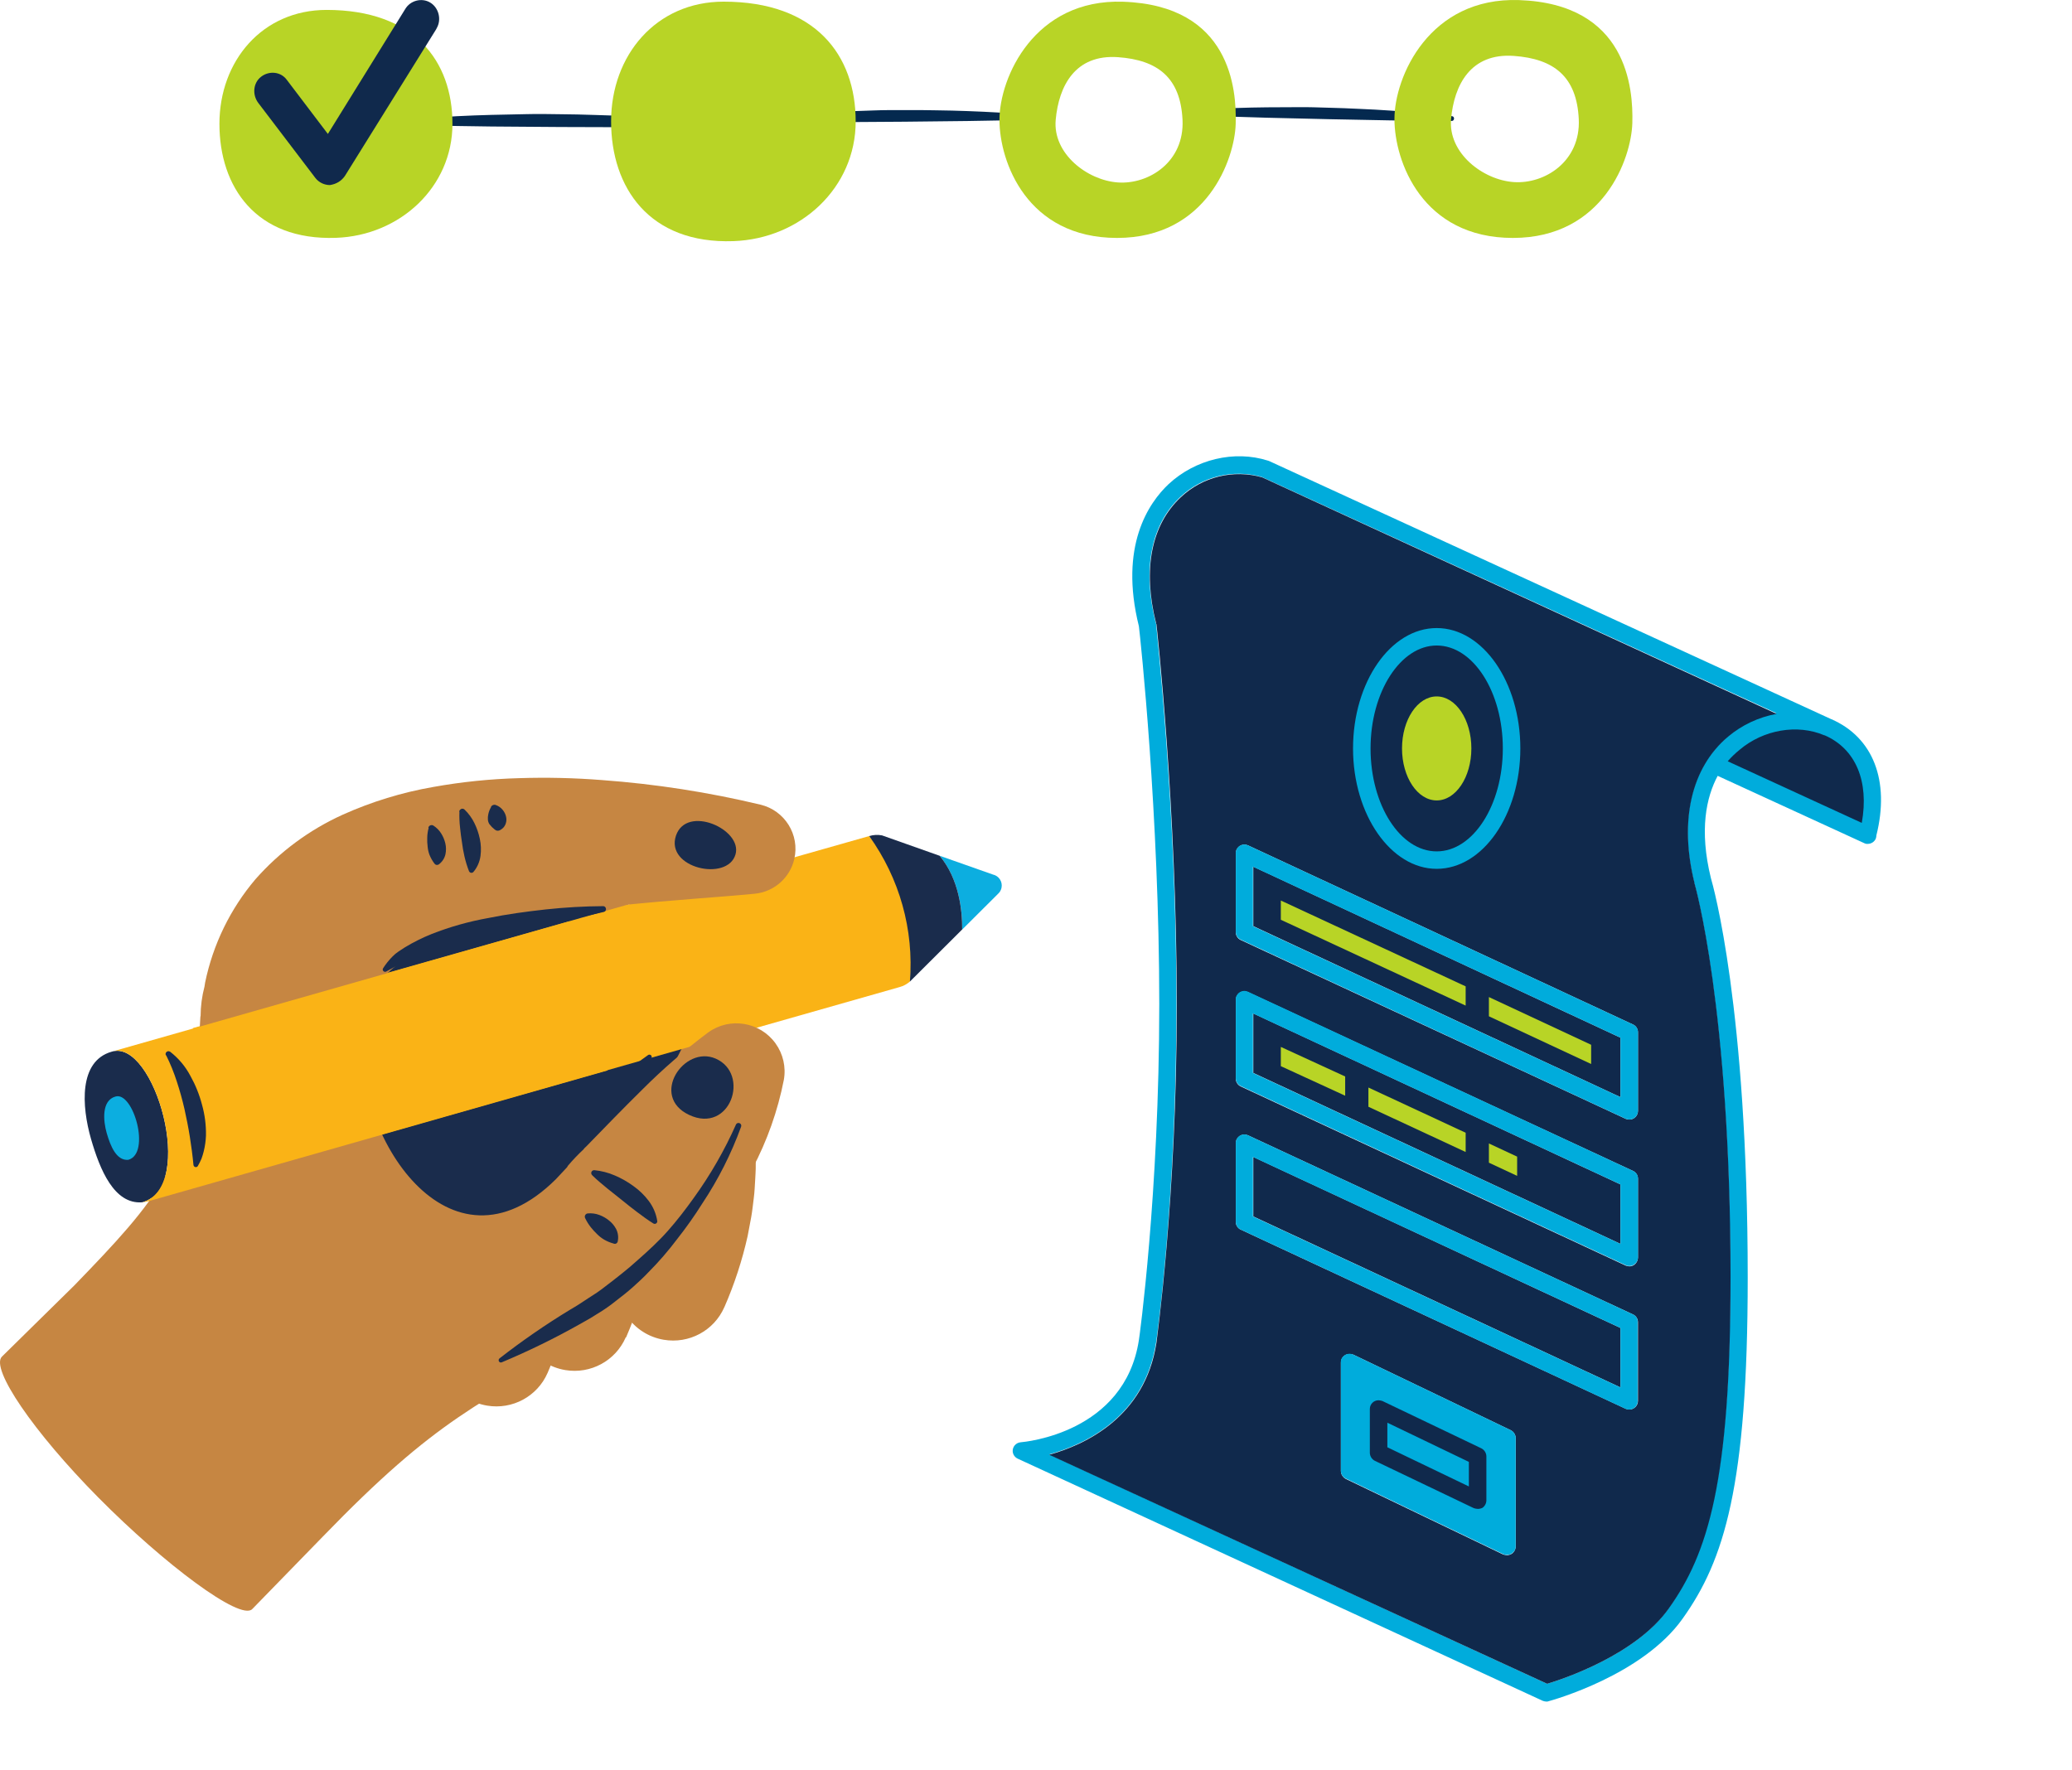
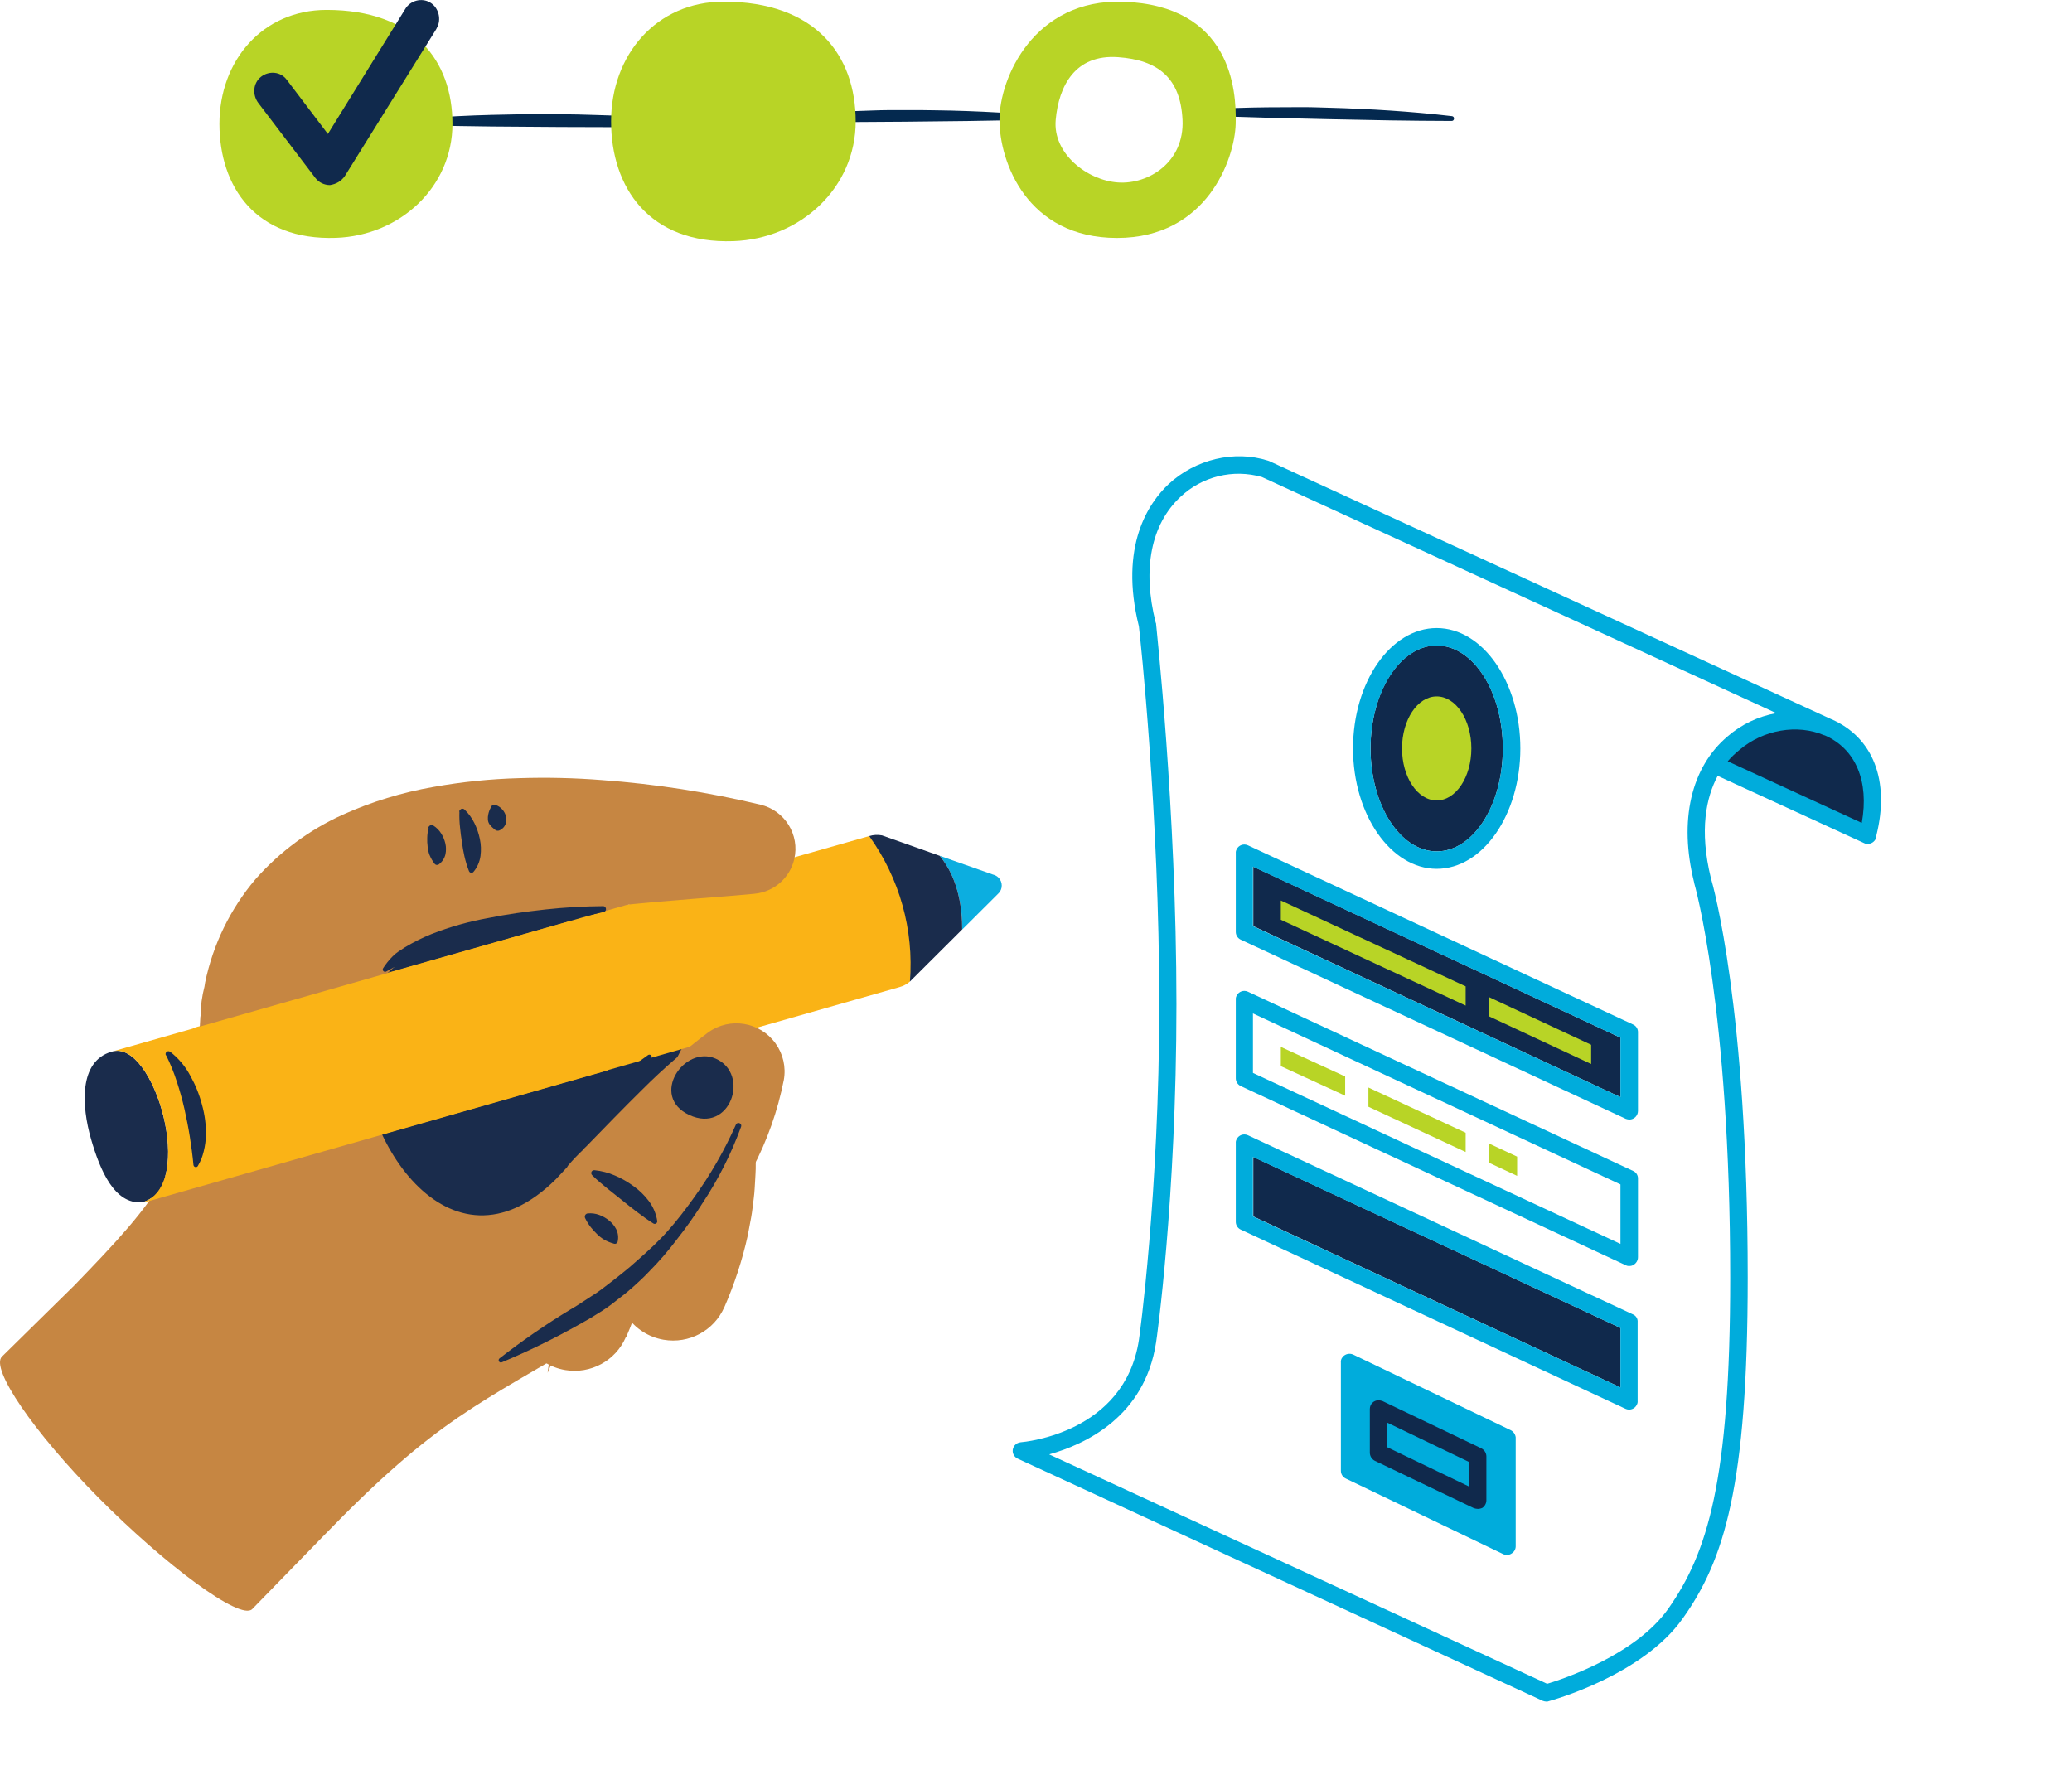
<svg xmlns="http://www.w3.org/2000/svg" id="Layer_2" viewBox="0 0 1253.78 1071">
  <defs>
    <style>.cls-1{fill:none;}.cls-2{fill:#fab316;}.cls-3{fill:#00acdc;}.cls-4{fill:#04294f;}.cls-5{fill:#b8d426;}.cls-6{fill:#c68642;}.cls-7{fill:#10294c;}.cls-8{fill:#0caee0;}.cls-9{fill:#1a2c4c;}</style>
  </defs>
  <g id="Layer_1-2">
    <g id="Layer_2-i1">
      <g id="decoration_9-i1">
        <path class="cls-4" d="m255.52,71.76c13.85-1.2,27.83-1.86,41.8-2.23,6.98-.18,13.9-.25,20.88-.44,6.98-.18,13.94-.07,20.91.04,6.85.04,13.92.22,20.82.45,6.9.23,13.97.4,20.91.81,13.95.7,27.88,1.69,41.73,3.09.85.06,1.49.81,1.42,1.66,0,.03,0,.06,0,.09-.03.85-.74,1.52-1.58,1.49-.02,0-.04,0-.05,0h0c-13.9.25-27.78.21-41.72.28l-41.63-.13-41.68-.31c-13.81-.16-27.74-.38-41.71-.78h0c-1.11-.05-1.97-.99-1.92-2.1,0-.03,0-.07,0-.1.11-.97.87-1.73,1.84-1.83Z" />
      </g>
    </g>
    <g id="Layer_2-i2">
      <g id="decoration_9-i2">
        <path class="cls-4" d="m471.38,70.07c12.59-1.27,25.32-2.05,38.04-2.56,6.36-.26,12.66-.41,19.02-.66,6.36-.26,12.7-.24,19.05-.23,6.24-.05,12.69.02,18.97.14,6.29.12,12.73.19,19.07.47,12.72.46,25.43,1.18,38.06,2.28.78.05,1.37.71,1.32,1.49,0,.03,0,.06,0,.08-.01.77-.65,1.39-1.42,1.37-.02,0-.03,0-.05,0h0c-12.66.41-25.3.55-38,.79l-37.93.42-37.98.25c-12.58.03-25.27,0-38.01-.18h0c-1.01-.03-1.81-.87-1.79-1.88,0-.03,0-.06,0-.09.08-.88.77-1.58,1.65-1.69Z" />
      </g>
    </g>
    <g id="Layer_2-i3">
      <g id="decoration_9-i3">
        <path class="cls-4" d="m729.48,66.34c12.39-.88,24.89-1.26,37.36-1.39,6.24-.06,12.42-.02,18.65-.09s12.45.14,18.67.34c6.11.14,12.43.4,18.58.7s12.47.56,18.66,1.03c12.44.83,24.87,1.92,37.2,3.37.76.07,1.32.74,1.24,1.51,0,.03,0,.05-.01.08-.04.76-.69,1.35-1.44,1.31-.02,0-.03,0-.05,0h0c-12.42.02-24.81-.21-37.26-.35l-37.18-.72-37.21-.88c-12.33-.34-24.76-.74-37.23-1.3h0c-.99-.06-1.74-.91-1.68-1.91,0-.03,0-.06,0-.09.12-.86.81-1.53,1.68-1.61Z" />
      </g>
    </g>
    <g id="Layer_2-i4">
      <g id="form_document-i4">
        <path class="cls-7" d="m1038.51,463.35l92.15,42.04s16.22-42.83-22.56-65.39-69.59,23.35-69.59,23.35Z" />
        <path class="cls-1" d="m1104.07,445.2h0c-16.44-6.9-36.99-3.45-51.49,8.84-2.52,2.15-4.84,4.54-6.92,7.11l81.12,37.29c4.33-25.65-3.89-45.27-22.71-53.25Z" />
        <path class="cls-3" d="m1108.18,435.29h0l-340.28-156.29c-.22,0-.43-.22-.65-.22-20.33-6.47-43.91-.86-60.14,14.23-11.9,11.21-30.07,37.29-17.96,86.01.87,6.9,12.33,114.04,12.33,228.72s-12.11,202.42-12.33,203.28c-8.65,56.26-69.01,61.65-71.6,61.87-2.85.28-4.96,2.76-4.76,5.6.18,1.87,1.33,3.51,3.03,4.31l317.78,146.59c.7.25,1.43.39,2.16.43.44.03.89-.04,1.3-.22,2.38-.65,56.89-15.74,81.12-50.01,25.09-35.14,39.37-80.19,39.37-206.3,0-163.4-20.98-237.56-22.28-241.87-7.14-29.1-2.81-48.93,4.11-61.87l88.69,40.74c.66.35,1.42.5,2.16.43,2.04-.02,3.88-1.19,4.76-3.02.27-.69.41-1.42.43-2.16,8.22-32.98-1.95-59.28-27.26-70.28Zm-171.98,583.76l-301.34-138.83c21.63-6.04,57.76-22.63,64.68-67.69.22-.86,12.33-86.23,12.33-204.79s-12.33-229.15-12.33-230.23c.03-.24-.05-.47-.22-.65-8.22-32.55-2.81-59.5,14.93-76.1,13.13-12.45,31.9-17.04,49.32-12.07l311.29,142.92c-10.9,1.93-21.07,6.77-29.42,14.01-22.28,18.75-29.64,51.09-20.33,88.38v.22c.22.65,21.85,75.88,21.85,239.07,0,123.31-13.84,166.63-37.42,200.26-19.69,28.02-63.82,42.68-73.33,45.48Zm116.38-565.22c14.49-12.29,35.04-15.74,51.27-8.84h.22c18.82,8.19,27.04,27.81,22.5,53.03l-81.12-37.29c2.16-2.51,4.55-4.82,7.14-6.9h0Z" />
        <polygon class="cls-7" points="758.38 560.53 980.55 664.01 980.55 628.01 758.38 524.53 758.38 560.53" />
-         <path class="cls-7" d="m1047.17,773.52c0-163.4-21.63-238.42-21.85-239.07v-.22c-9.3-37.51-1.95-69.63,20.33-88.38,8.42-7.09,18.57-11.85,29.42-13.8l-311.29-143.14c-17.43-4.97-36.19-.38-49.32,12.07-17.74,16.6-23.15,43.54-14.93,76.1-.03.24.05.47.22.65.22,1.08,12.33,111.88,12.33,230.23s-12.33,203.93-12.33,204.79c-6.92,44.84-43.05,61.65-64.9,67.69l301.34,138.61c9.52-2.8,53.65-17.46,73.55-45.49,23.8-33.41,37.42-76.74,37.42-200.05Zm-130.01,162.32c-.02,1.8-.9,3.48-2.38,4.53-.85.51-1.82.81-2.81.86-.81-.04-1.61-.18-2.38-.43l-95.18-45.7c-1.8-.92-2.95-2.73-3.03-4.74v-65.75c.04-2.84,2.34-5.14,5.19-5.17.81.04,1.61.18,2.38.43l95.18,45.7c1.8.92,2.95,2.73,3.03,4.74v65.53Zm73.98-87.95c-.04,2.84-2.34,5.14-5.19,5.17-.74-.02-1.47-.16-2.16-.43l-232.98-108.43c-1.86-.85-3.04-2.71-3.03-4.74v-47.64c.04-2.84,2.34-5.14,5.19-5.17.74.02,1.47.16,2.16.43l232.98,108.43c1.86.85,3.04,2.71,3.03,4.74v47.64Zm0-86.87c-.02,1.8-.9,3.48-2.38,4.53-.82.58-1.81.88-2.81.86-.74-.02-1.47-.16-2.16-.43l-232.98-108.43c-1.86-.85-3.04-2.71-3.03-4.74v-47.64c.04-2.84,2.34-5.14,5.19-5.17.74.02,1.47.16,2.16.43l232.98,108.22c1.86.85,3.04,2.71,3.03,4.74v47.64Zm0-88.6c-.04,2.84-2.34,5.14-5.19,5.17-.74-.02-1.47-.16-2.16-.43l-232.98-108.22c-1.86-.85-3.04-2.71-3.03-4.74v-47.86c.04-2.84,2.34-5.14,5.19-5.17.74.02,1.47.16,2.16.43l232.98,108.43c1.86.85,3.04,2.71,3.03,4.74v47.64Z" />
-         <polygon class="cls-7" points="758.38 649.35 980.55 752.82 980.55 716.82 758.38 613.35 758.38 649.35" />
        <polygon class="cls-7" points="758.38 736.22 980.55 839.69 980.55 803.69 758.38 700.22 758.38 736.22" />
        <path class="cls-3" d="m988.12,620.03l-232.98-108.43c-2.57-1.21-5.63-.12-6.85,2.43-.02.05-.05.1-.07.15-.35.66-.5,1.41-.43,2.16v47.64c-.02,2.04,1.17,3.89,3.03,4.74l232.98,108.43c.7.25,1.43.39,2.16.43,2.85-.04,5.15-2.33,5.19-5.17v-47.64c.07-2.05-1.13-3.94-3.03-4.74Zm-7.57,43.98l-222.38-103.47v-36l222.38,103.47v36Z" />
        <path class="cls-3" d="m988.12,708.63l-232.98-108.43c-2.57-1.21-5.63-.12-6.85,2.43-.02.05-.05.1-.07.15-.35.66-.5,1.41-.43,2.16v47.64c-.02,2.04,1.17,3.89,3.03,4.74l232.98,108.43c.66.35,1.42.5,2.16.43,1.01.05,2-.26,2.81-.86,1.51-1.01,2.41-2.71,2.38-4.53v-47.64c0-1.98-1.19-3.77-3.03-4.53Zm-7.57,44.19l-222.38-103.47v-36l222.38,103.47v36Z" />
        <path class="cls-3" d="m988.12,795.5l-232.98-108.43c-2.57-1.21-5.63-.12-6.85,2.43-.02.05-.05.1-.07.15-.35.66-.5,1.41-.43,2.16v47.64c-.02,2.04,1.17,3.89,3.03,4.74l232.77,108.43c2.57,1.21,5.63.12,6.85-2.43.02-.05.05-.1.07-.15.35-.66.5-1.41.43-2.16v-47.64c.2-2.02-.94-3.94-2.81-4.74Zm-7.57,44.19l-222.38-103.47v-36l222.38,103.47v36Z" />
        <path class="cls-3" d="m914.13,865.56l-95.18-45.7c-2.63-1.28-5.81-.23-7.14,2.37-.37.73-.52,1.56-.43,2.37v65.53c-.02,2.04,1.17,3.89,3.03,4.74l95.18,45.7c.74.37,1.56.52,2.38.43,1.01.05,2-.26,2.81-.86,1.55-.97,2.46-2.7,2.38-4.53v-65.75c-.24-1.85-1.37-3.46-3.03-4.31Z" />
        <path class="cls-7" d="m894.23,913.2c-.81-.04-1.61-.18-2.38-.43l-59.92-28.67c-1.8-.92-2.95-2.73-3.03-4.74v-26.73c.04-2.84,2.34-5.14,5.19-5.17.81.04,1.61.18,2.38.43l59.92,28.67c1.8.92,2.95,2.73,3.03,4.74v26.73c-.02,1.8-.9,3.48-2.38,4.53-.88.42-1.84.64-2.81.65Zm-54.73-37.29l49.32,23.71v-14.87l-49.32-23.71v14.87Z" />
        <polygon class="cls-5" points="886.88 596.96 775.04 545.01 775.04 556.65 886.88 608.6 886.88 596.96" />
        <polygon class="cls-5" points="900.94 603.43 900.94 615.07 962.81 643.96 962.81 632.32 900.94 603.43" />
        <polygon class="cls-5" points="813.97 663.14 813.97 651.5 775.04 633.61 775.04 645.25 813.97 663.14" />
        <polygon class="cls-5" points="886.88 685.56 828.04 658.19 828.04 669.83 886.88 697.2 886.88 685.56" />
        <polygon class="cls-5" points="900.94 692.03 900.94 703.67 918.03 711.65 918.03 700.01 900.94 692.03" />
        <ellipse class="cls-7" cx="869.35" cy="452.96" rx="40.02" ry="62.3" />
        <path class="cls-3" d="m869.35,525.83c27.91,0,50.62-32.77,50.62-72.86s-22.71-72.86-50.62-72.86-50.62,32.77-50.62,72.86,22.93,72.86,50.62,72.86Zm0-135.16c22.07,0,40.02,28.02,40.02,62.3s-17.96,62.3-40.02,62.3-40.02-28.02-40.02-62.3,18.17-62.3,40.02-62.3h0Z" />
        <ellipse class="cls-5" cx="869.35" cy="452.96" rx="20.98" ry="31.47" />
        <path class="cls-1" d="m851.62,173.37c-.85-1.26-2.18-2.12-3.68-2.37h-.22c-2.81.22-5.84,5.6-5.62,12.29.43,6.68,3.89,11.64,6.92,11.64,2.81,0,5.84-5.6,5.62-12.29-.04-3.32-1.1-6.56-3.03-9.27Z" />
        <path class="cls-1" d="m1247.92,428.6c2.81-.22,5.84-5.6,5.62-12.29-.43-6.68-3.89-11.64-6.71-11.64h-.22c-1.73,0-3.03,2.16-3.46,2.8-1.51,2.85-2.18,6.06-1.95,9.27.22,6.9,3.89,12.07,6.71,11.86Z" />
        <path class="cls-1" d="m1246.84,1047.29h0c-1.95,0-3.24,2.16-3.68,2.8-1.51,2.85-2.18,6.06-1.95,9.27.43,6.68,3.89,11.64,6.71,11.64h.22c2.81-.22,5.84-5.6,5.62-12.29-.65-6.47-4.11-11.43-6.92-11.43Z" />
      </g>
    </g>
    <g>
      <path class="cls-6" d="m378.85,809.39c5.99-13.86,10.64-28.26,13.87-43.02l2.13-11.36c.71-3.92,1.07-7.74,1.57-11.6s.56-7.85.8-11.78c.09-1.98.35-4.12.29-5.93l-.02-5.98c-.1-67.03-35.37-129.23-92.96-163.93-27.73-16.96-59.42-26.35-91.88-27.23-18.72.21-33.68,15.53-33.41,34.22.22,15.03,10.35,28.14,24.87,32.2l1.83.44c20.19,4.86,39.26,13.54,56.19,25.57,16.18,11.79,29.64,26.9,39.47,44.32,9.62,17.72,15.45,37.23,17.1,57.3l.39,3.89c.08,1.3.1,2.65.13,3.96.1,2.65.33,5.29.19,7.97s.05,5.39-.22,8l-.44,8.39c-.78,11.05-2.55,22.23-4.41,33.8l-.27,1.62c-3.02,18.43,9.52,35.87,28,38.95,15.33,2.55,30.39-5.61,36.57-19.79l.19-.02Z" />
-       <path class="cls-6" d="m331.38,830.84c6.01-13.86,10.67-28.27,13.92-43.03l2.13-11.36c.68-3.94,1.01-7.72,1.52-11.58s.62-7.86.86-11.79c.09-1.98.24-3.93.24-5.91l-.02-5.98c-.06-67-35.29-129.19-92.84-163.9-27.75-16.93-59.44-26.33-91.91-27.25-18.73.14-33.74,15.4-33.54,34.08.17,15.12,10.36,28.33,24.98,32.37l1.83.44c20.18,4.87,39.26,13.55,56.19,25.57,16.22,11.78,29.71,26.91,39.54,44.36,9.64,17.71,15.47,37.23,17.1,57.3l.39,3.89c.12,1.32.1,2.65.18,3.95.05,2.66.28,5.3.17,8.01s.07,5.36-.22,8l-.44,8.39c-.77,11.02-2.55,22.23-4.42,33.75l-.27,1.62c-3.01,18.44,9.54,35.87,28.02,38.94,15.3,2.54,30.34-5.59,36.53-19.75l.06-.1Z" />
+       <path class="cls-6" d="m331.38,830.84c6.01-13.86,10.67-28.27,13.92-43.03l2.13-11.36c.68-3.94,1.01-7.72,1.52-11.58s.62-7.86.86-11.79c.09-1.98.24-3.93.24-5.91l-.02-5.98c-.06-67-35.29-129.19-92.84-163.9-27.75-16.93-59.44-26.33-91.91-27.25-18.73.14-33.74,15.4-33.54,34.08.17,15.12,10.36,28.33,24.98,32.37l1.83.44c20.18,4.87,39.26,13.55,56.19,25.57,16.22,11.78,29.71,26.91,39.54,44.36,9.64,17.71,15.47,37.23,17.1,57.3l.39,3.89c.12,1.32.1,2.65.18,3.95.05,2.66.28,5.3.17,8.01s.07,5.36-.22,8l-.44,8.39l-.27,1.62c-3.01,18.44,9.54,35.87,28.02,38.94,15.3,2.54,30.34-5.59,36.53-19.75l.06-.1Z" />
      <path class="cls-6" d="m438.33,791.09c6.06-13.84,10.77-28.24,14.07-42.99l2.15-11.4c.71-3.92,1.05-7.7,1.57-11.6s.63-7.81.89-11.77c.09-1.98.24-3.93.28-5.89l.03-5.99c.19-67-34.8-129.32-92.2-164.27-27.67-17.06-59.31-26.59-91.77-27.65-18.73.05-33.82,15.23-33.71,33.92.09,15.14,10.24,28.41,24.86,32.5l1.83.44c20.17,4.95,39.21,13.72,56.09,25.82,16.15,11.85,29.57,27.03,39.33,44.5,9.57,17.77,15.31,37.33,16.86,57.42l.39,3.89c.08,1.3.06,2.63.13,3.96.05,2.66.28,5.3.14,7.99s.05,5.39-.22,8l-.44,8.39c-.82,11.03-2.64,22.23-4.56,33.76l-.27,1.62c-3.11,18.42,9.33,35.92,27.8,39.09,15.33,2.63,30.45-5.46,36.69-19.64l.06-.1Z" />
      <path class="cls-9" d="m411.9,635.8s-83.91,174.56-171.25,112.31c-87.34-62.25-35.5-180.9-35.5-180.9,0,0,122.08-61.21,171.1-4.54,49.02,56.67,35.65,73.13,35.65,73.13Z" />
      <path class="cls-2" d="m525.96,506c31.76,40.57,24.63,88.04,24.63,88.04-1.8,1.58-3.94,2.72-6.25,3.35l-404.79,115.21-22.88-90.37,409.28-116.24Z" />
      <path class="cls-6" d="m59.68,906.51c-39.62-40.03-65.7-78.45-58.48-85.5l43.72-43c50.3-51.97,72.36-76.73,75.91-148.82l-.1-2.47c.06-3.8.3-7.67.53-11.54l.12-.21c.02-6.04.82-12.05,2.36-17.89.13-.79.23-1.6.38-2.43,4.76-23.06,15.22-44.55,30.44-62.51,14.64-16.61,32.65-29.93,52.84-39.08,17.46-7.84,35.85-13.48,54.73-16.77,17.22-3.09,34.65-4.88,52.15-5.34,16.69-.53,33.39-.15,50.05,1.17,32.26,2.36,64.28,7.33,95.75,14.86,14.77,3.47,23.97,18.22,20.55,32.94-2.66,11.43-12.33,19.88-24.04,20.99l-.48.05c-15.36,1.5-30.65,2.46-45.73,3.8-7.56.58-15.06,1.23-22.49,1.95-7.44.69-14.86,1.34-22.18,2.22-27.98,2.67-55.66,7.75-82.74,15.17-11.46,3.31-22.52,7.82-33.02,13.46-7.85,4.31-14.82,10.04-20.57,16.9-4.48,6.09-7.58,13.07-9.1,20.47-.67,2.87-1.14,5.79-1.4,8.73-5.4,63.7,53.01,153.9,117.44,90.06,2.26-2.45,4.51-4.86,6.81-7.29l.51-.89c2.95-3.49,6.11-6.81,9.46-9.93.39-.69,1.1-1.2,1.64-1.75,11.06-11.38,22.2-22.9,33.99-34.51,12.26-12.26,25.37-23.65,39.23-34.08l.7-.51c13.02-9.33,31.2-6.33,40.6,6.69,4.62,6.4,6.44,14.39,5.04,22.13-3.69,18.75-10.1,36.85-19.03,53.74-8.78,17.06-19.45,33.09-31.8,47.79-11.4,13.53-24.28,25.74-38.41,36.41-3.56,2.89-7.32,5.53-11.24,7.91l-.44.3c-4.18,2.76-8.48,5.33-12.87,7.8-72.21,43.36-95.46,50.44-165.11,122.38l-42.81,43.97c-7.32,7.13-53.3-27.36-92.89-67.37Z" />
      <path class="cls-9" d="m276.23,728.7c13.13,1.08,26.28-1.59,37.91-7.71,2.92-1.62,5.7-3.46,8.34-5.49,2.62-2.01,5.18-4.44,7.45-6.52l3.45-3.31c.55-.51,1.23-1.16,1.78-1.75l1.59-1.65c2.09-2.14,4.24-4.24,6.45-6.22s4.59-4.56,6.82-6.79l6.58-6.67c4.35-4.44,8.5-9.12,12.67-13.79,7.92-9.71,16.73-18.48,24.78-28.25.49-.59.41-1.47-.19-1.96-.49-.4-1.18-.43-1.7-.06-5.15,3.63-10.15,7.53-15.16,11.38-5.01,3.84-9.95,7.86-14.66,12.01s-9.21,8.54-13.73,12.97l-6.48,6.81c-2.16,2.27-4.35,4.66-6.26,6.72s-4.5,4.78-6.58,7.28l-1.48,1.92c-.37.65-.69,1.21-1.39,1.76l-2.94,3.56c-1.78,2.38-3.81,4.55-6.05,6.5-2.2,1.97-4.55,3.75-7.03,5.33-10.26,6.43-22.03,10.07-34.16,10.58-.93.06-1.63.85-1.58,1.78.07.84.73,1.51,1.57,1.59Z" />
      <path class="cls-9" d="m365.19,548.41c-11.71.07-23.4.74-35.04,2-11.63,1.29-23.34,2.87-34.74,5.2-11.69,2.09-23.15,5.32-34.19,9.65-5.6,2.25-11.02,4.95-16.19,8.07-1.27.79-2.51,1.59-3.79,2.47-1.35.88-2.59,1.92-3.71,3.08-2.16,2.16-4.07,4.54-5.71,7.12-.42.61-.27,1.46.35,1.88.02.02.04.03.07.04.43.29.98.32,1.43.08h0c2.57-1.39,5.08-2.81,7.57-4.07,1.26-.62,2.35-1.08,3.59-1.58s2.6-1.07,3.9-1.58c5.24-2.11,10.57-3.92,15.94-5.66,10.79-3.32,21.68-6.28,32.91-8.7,11.23-2.42,22.52-4.85,33.86-7.16s22.68-4.68,34-7.34c.91-.24,1.44-1.17,1.2-2.07v-.02c-.15-.73-.73-1.29-1.47-1.4Z" />
      <path class="cls-9" d="m416.97,674.75c-23.94-11.31-3.1-42.4,16.07-34.07,21.17,9.25,8.91,45.84-16.07,34.07Z" />
-       <path class="cls-9" d="m409.03,505.74c6.47-18.97,40.4-3.79,36.03,11.36-4.83,16.7-42.61,8.36-36.03-11.36Z" />
      <path class="cls-9" d="m358.46,711.4c2.97,2.94,6.14,5.45,9.17,7.99l8.96,7.14c2.98,2.39,5.94,4.81,8.99,7.07s6.07,4.58,9.83,6.9h0c.71.43,1.64.2,2.07-.51h0c.19-.28.28-.61.24-.95-.68-4.44-2.46-8.65-5.18-12.24-2.61-3.47-5.76-6.52-9.31-9.02-3.45-2.53-7.18-4.65-11.11-6.33-3.95-1.73-8.15-2.82-12.44-3.24-.95-.11-1.81.57-1.92,1.51-.06.54.14,1.08.53,1.46l.17.23Z" />
      <path class="cls-9" d="m354.15,737.39c.92,1.91,2.05,3.71,3.36,5.37,1.16,1.46,2.42,2.85,3.77,4.13,1.25,1.26,2.65,2.36,4.16,3.28,1.86,1.08,3.85,1.92,5.93,2.47l.16.09c.94.29,1.92-.24,2.21-1.17,0-.02.01-.04.02-.07h0c.59-2.53.28-5.2-.87-7.54-1.06-2.07-2.57-3.88-4.4-5.31-1.75-1.43-3.74-2.56-5.87-3.34-2.23-.83-4.62-1.15-6.99-.91-1.08.1-1.86,1.06-1.75,2.13,0,0,0,.01,0,.02,0,.21.06.43.17.62l.09.22Z" />
      <path class="cls-9" d="m297.02,488.7c-.74,1.27-1.26,2.65-1.55,4.09-.24,1.06-.33,2.15-.24,3.24.06.99.38,1.95.93,2.78.94,1.23,2.03,2.33,3.25,3.28l.26.15c.69.56,1.63.7,2.45.36,1.8-.73,3.21-2.2,3.86-4.03.53-1.45.59-3.03.19-4.52-.37-1.47-1.08-2.84-2.07-3.99-1.07-1.3-2.48-2.29-4.07-2.84-1.07-.44-2.31,0-2.87,1l-.14.48Z" />
      <path class="cls-9" d="m278,491.39c-.11,3.18.02,6.36.39,9.52.28,3.01.68,5.97,1.14,8.82.36,2.88.86,5.73,1.51,8.55.7,3.07,1.62,6.08,2.77,9.01h0c.35.79,1.26,1.18,2.06.87.22-.1.41-.24.58-.41,2.34-2.78,3.83-6.17,4.31-9.78.45-3.42.32-6.89-.41-10.26-.68-3.29-1.78-6.49-3.26-9.51-1.5-3.1-3.55-5.9-6.04-8.29-.73-.68-1.87-.65-2.56.08,0,0-.01.01-.01.01-.33.27-.55.66-.61,1.08l.14.29Z" />
      <path class="cls-9" d="m259.36,501.09c-.53,1.97-.81,4-.84,6.05-.06,1.76.02,3.53.25,5.28.14,1.7.52,3.37,1.12,4.96.78,1.92,1.81,3.73,3.06,5.37h0c.6.8,1.73.98,2.54.41,2.05-1.48,3.49-3.66,4.05-6.12.46-2.18.45-4.43-.06-6.6-.49-2.1-1.32-4.11-2.47-5.95-1.2-1.95-2.83-3.6-4.76-4.83-.95-.59-2.18-.31-2.78.62-.13.14-.22.31-.28.49l.17.31Z" />
      <path class="cls-9" d="m445.36,680.54c-6.94,15.63-15.48,30.49-25.49,44.36-4.96,6.95-10.17,13.74-15.77,20.06s-11.88,12.08-18.23,17.67c-3.14,2.84-6.33,5.56-9.66,8.2s-6.5,5.16-10.07,7.84c-1.6,1.29-3.27,2.46-4.93,3.63l-5.29,3.43c-3.5,2.33-7,4.66-10.79,6.82-14.87,9.02-29.2,18.9-42.9,29.59-.58.49-.67,1.35-.2,1.96.39.47,1.04.64,1.6.39,15.98-6.69,31.56-14.3,46.66-22.78,3.86-2.12,7.65-4.29,11.42-6.72l2.76-1.71,2.82-1.9c1.87-1.31,3.68-2.66,5.46-4.11,3.24-2.48,6.9-5.32,10.17-8.25s6.56-5.95,9.54-9.13c6.22-6.25,11.99-12.93,17.29-19.98,5.46-6.92,10.55-14.12,15.24-21.58,9.64-14.5,17.52-30.09,23.47-46.46.32-.86-.12-1.81-.98-2.13-.02,0-.04-.01-.05-.02-.8-.28-1.68.06-2.07.81Z" />
      <path class="cls-9" d="m86.05,727.65c-17,1.34-25.61-19.82-30.95-38.25-5.74-19.95-7.53-47.21,12.47-52.9,25.73-8.29,51.71,82.2,18.48,91.15Z" />
      <path class="cls-2" d="m67.57,636.5l277.13-78.96,22.89,90.33-277.13,78.96c-1.44.41-2.92.68-4.41.81,33.23-8.95,7.25-99.44-18.48-91.15Z" />
-       <path class="cls-8" d="m77.6,701.95c-7.15.59-10.75-8.33-12.99-16.05s-3.16-19.83,5.2-22.24c10.81-3.44,21.69,34.54,7.79,38.29Z" />
      <path class="cls-8" d="m568.57,517.91l32.24,11.37c3.66.8,5.99,4.4,5.21,8.06-.3,1.39-1.02,2.64-2.07,3.59l-21.69,21.62c.07-11.24-1.84-30.53-13.69-44.63Z" />
      <path class="cls-9" d="m533.71,505.58l34.86,12.34c11.85,14.1,13.75,33.38,13.65,44.61l-31.63,31.52c2.49-31.29-6.24-62.49-24.63-88.04,2.5-.78,5.17-.92,7.75-.43Z" />
      <path class="cls-9" d="m100.54,638.68c2.57,5.17,4.74,10.53,6.5,16.02,1.77,5.42,3.3,10.9,4.57,16.44,1.21,5.49,2.35,11.11,3.24,16.72.89,5.61,1.64,11.14,2.22,17.21h0c.08.78.78,1.36,1.57,1.29.45-.04.85-.3,1.08-.68.8-1.4,1.53-2.85,2.17-4.34.56-1.5,1.03-3.04,1.41-4.6.77-3.11,1.21-6.29,1.33-9.49.12-6.3-.68-12.58-2.39-18.66-1.59-6.11-3.96-11.99-7.05-17.5-3-5.68-7.18-10.65-12.26-14.59-.78-.52-1.84-.35-2.4.4-.38.52-.44,1.2-.14,1.78h.17Z" />
    </g>
    <g id="Layer_2-i6">
      <g id="circle_2_copy-i6">
        <path class="cls-5" d="m273.78,74.97c0,38.09-31.59,67.61-70.5,68.97-48.5,1.7-70.5-30.88-70.5-68.97S158.7,6,197.64,6c53.02,0,76.14,30.88,76.14,68.97Z" />
      </g>
    </g>
    <g id="Layer_2-i7">
      <g id="circle_1-i7">
        <path class="cls-5" d="m517.78,73.47c0,40.02-33.16,71.04-74,72.47-50.91,1.78-74-32.44-74-72.47S396.99,1,437.86,1c55.65,0,79.92,32.44,79.92,72.47Z" />
      </g>
    </g>
    <g id="Layer_2-i8">
      <g id="ring_2-i8">
        <path class="cls-5" d="m679.65,1.05c64.94,2.25,68.69,52.83,68.07,73.96-.62,21.13-17.33,68.99-71.78,68.99s-71.16-45.99-71.16-71.47S625.82-.81,679.65,1.05Zm-40.84,71.47c-1.86,20.51,19.18,36.67,37.75,37.91s40.22-12.43,38.99-37.91-14.91-36.18-38.99-37.91c-25.99-1.86-35.89,17.4-37.75,37.91Z" />
      </g>
    </g>
    <g id="Layer_2-i9">
      <g id="ring_2-i9">
-         <path class="cls-5" d="m919.18.05c65.39,2.26,69.17,53.2,68.55,74.48-.62,21.28-17.45,69.47-72.28,69.47s-71.66-46.31-71.66-71.97S864.96-1.82,919.18.05Zm-41.13,71.97c-1.87,20.65,19.32,36.93,38.01,38.18s40.5-12.52,39.26-38.18-15.02-36.44-39.26-38.18c-26.17-1.88-36.14,17.52-38.01,38.18Z" />
-       </g>
+         </g>
    </g>
    <g id="checkmark-i10">
      <path class="cls-7" d="m199.61,112c-3.34,0-6.68-1.55-8.8-4.33l-34.6-45.48c-3.64-4.95-3.04-12.07,1.82-15.78,4.86-3.71,11.84-3.09,15.48,1.86h0l24.89,32.8L245.14,5.57c3.04-5.26,10.02-7.12,15.18-4.02s6.98,10.21,3.95,15.47h0c0,.31-.3.31-.3.62l-55.24,88.8c-2.12,3.09-5.16,4.95-9.11,5.57h0Z" />
    </g>
  </g>
</svg>